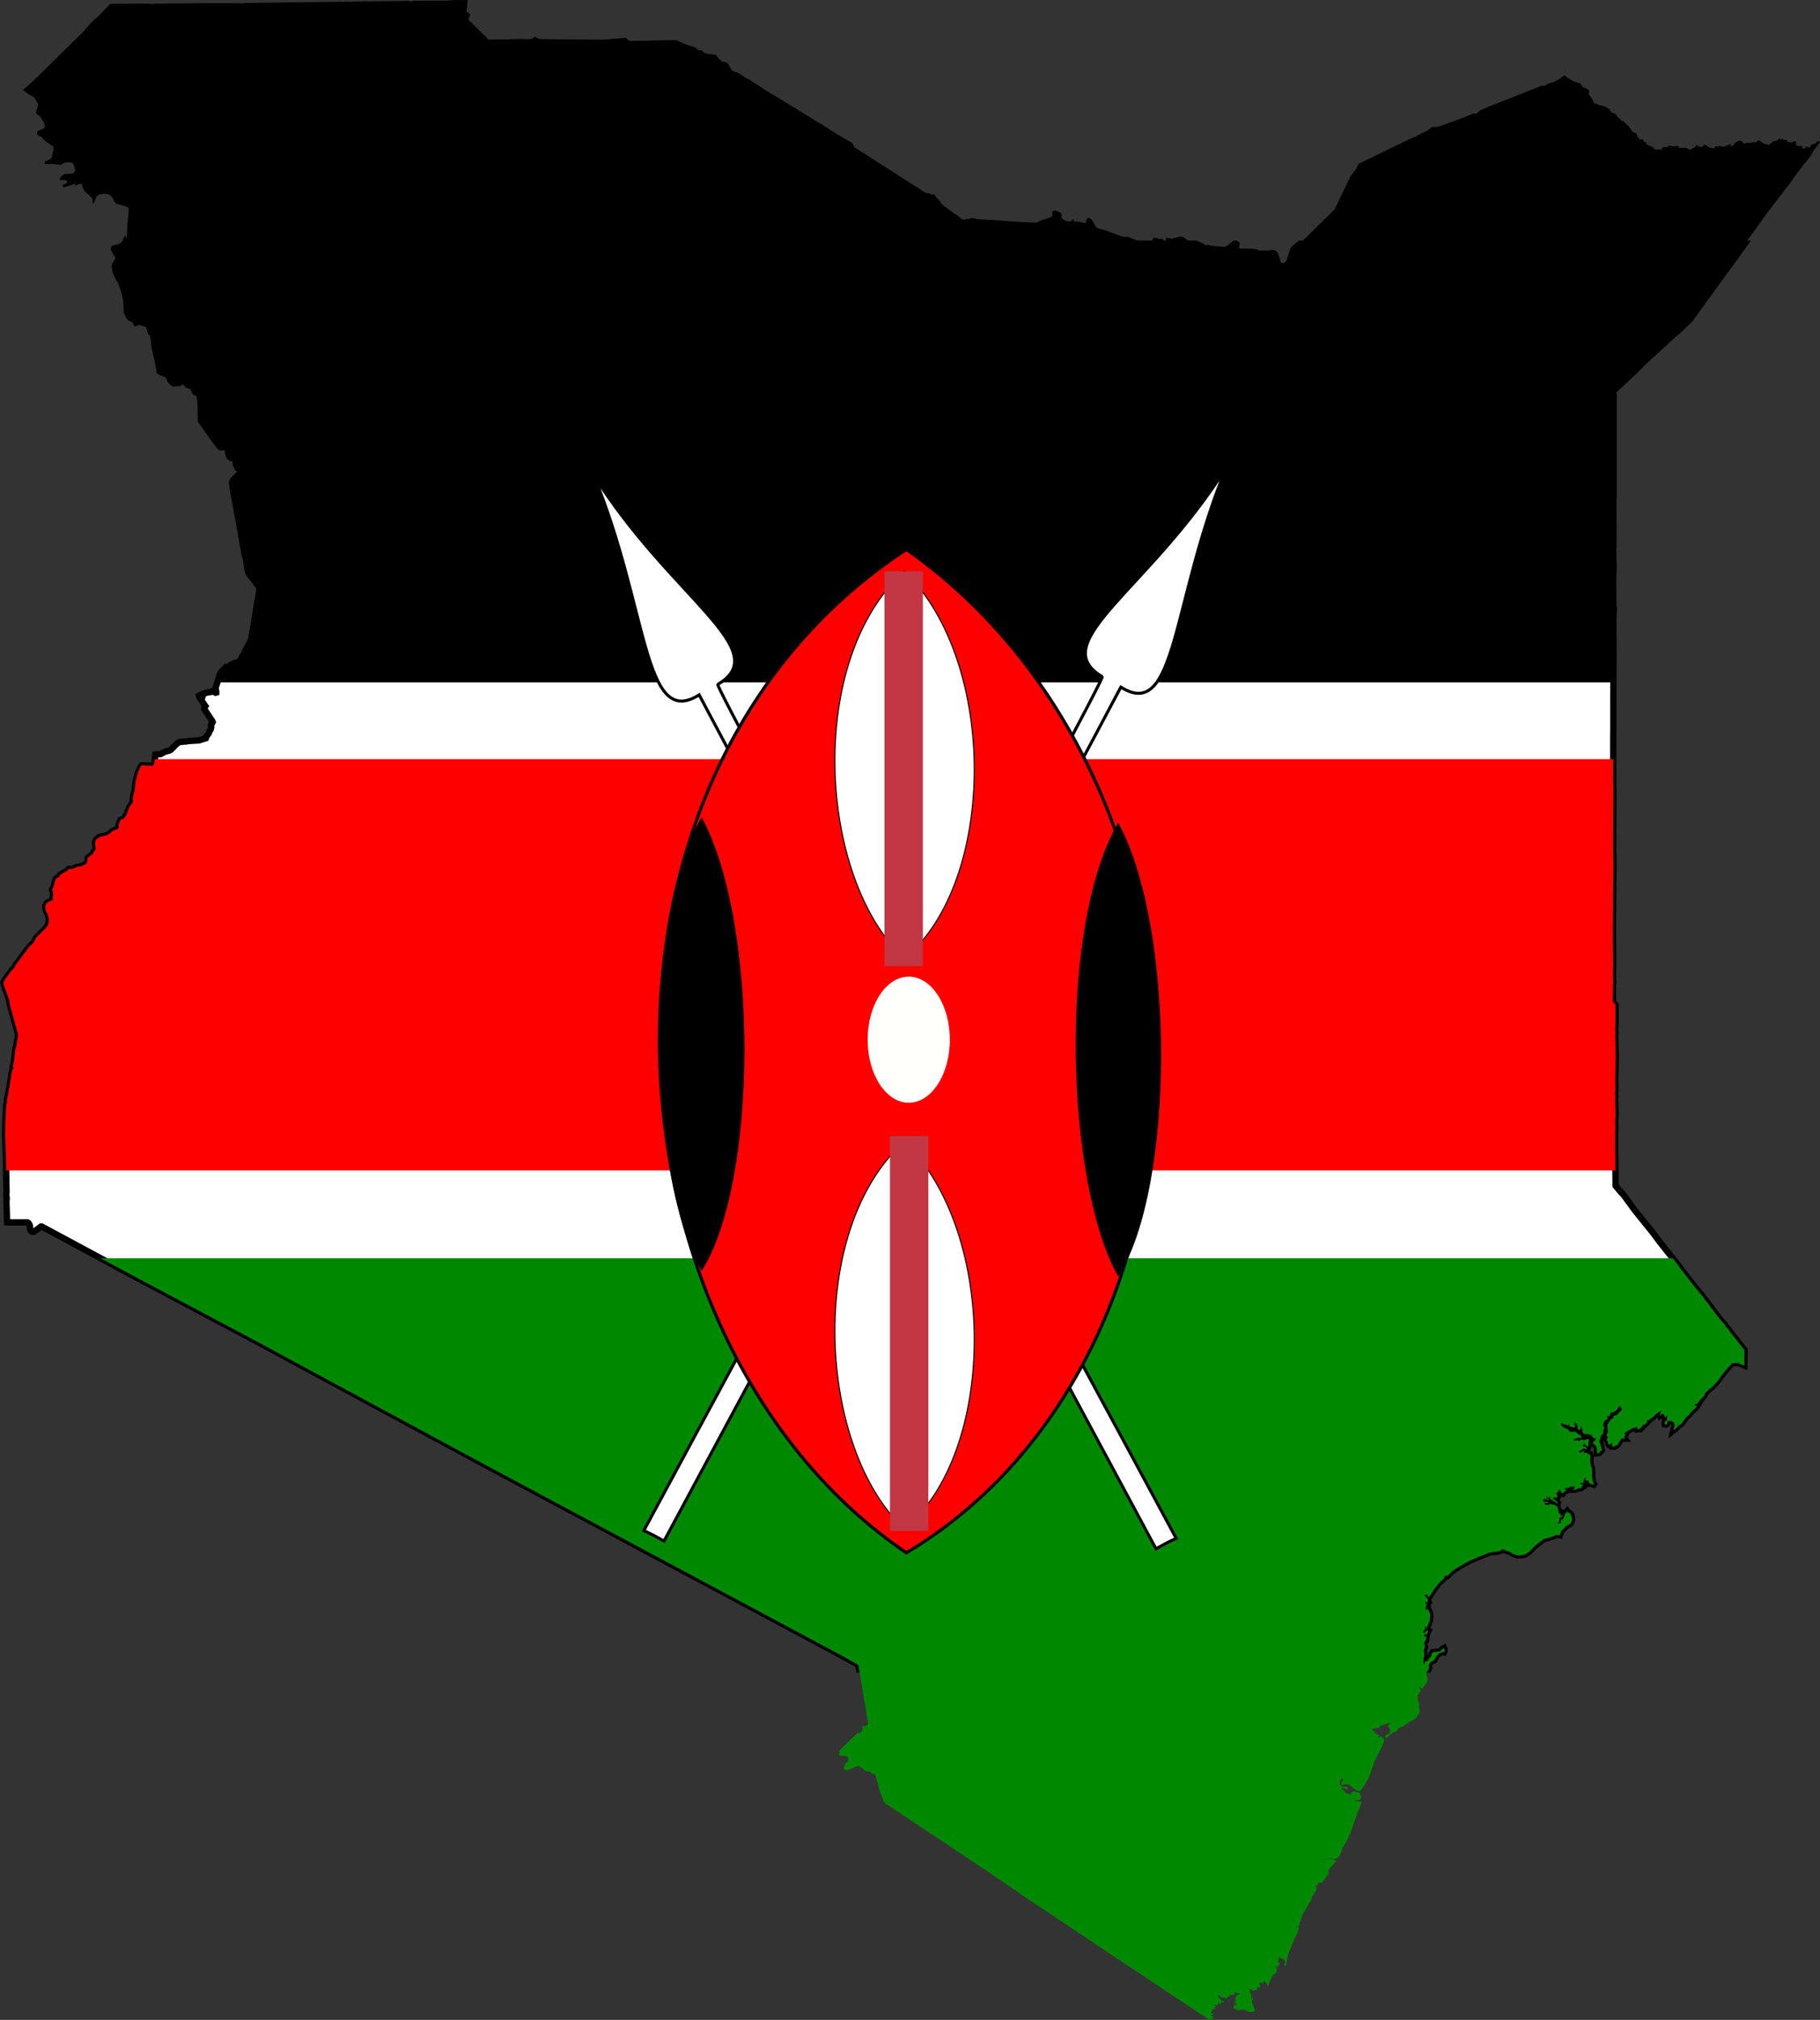
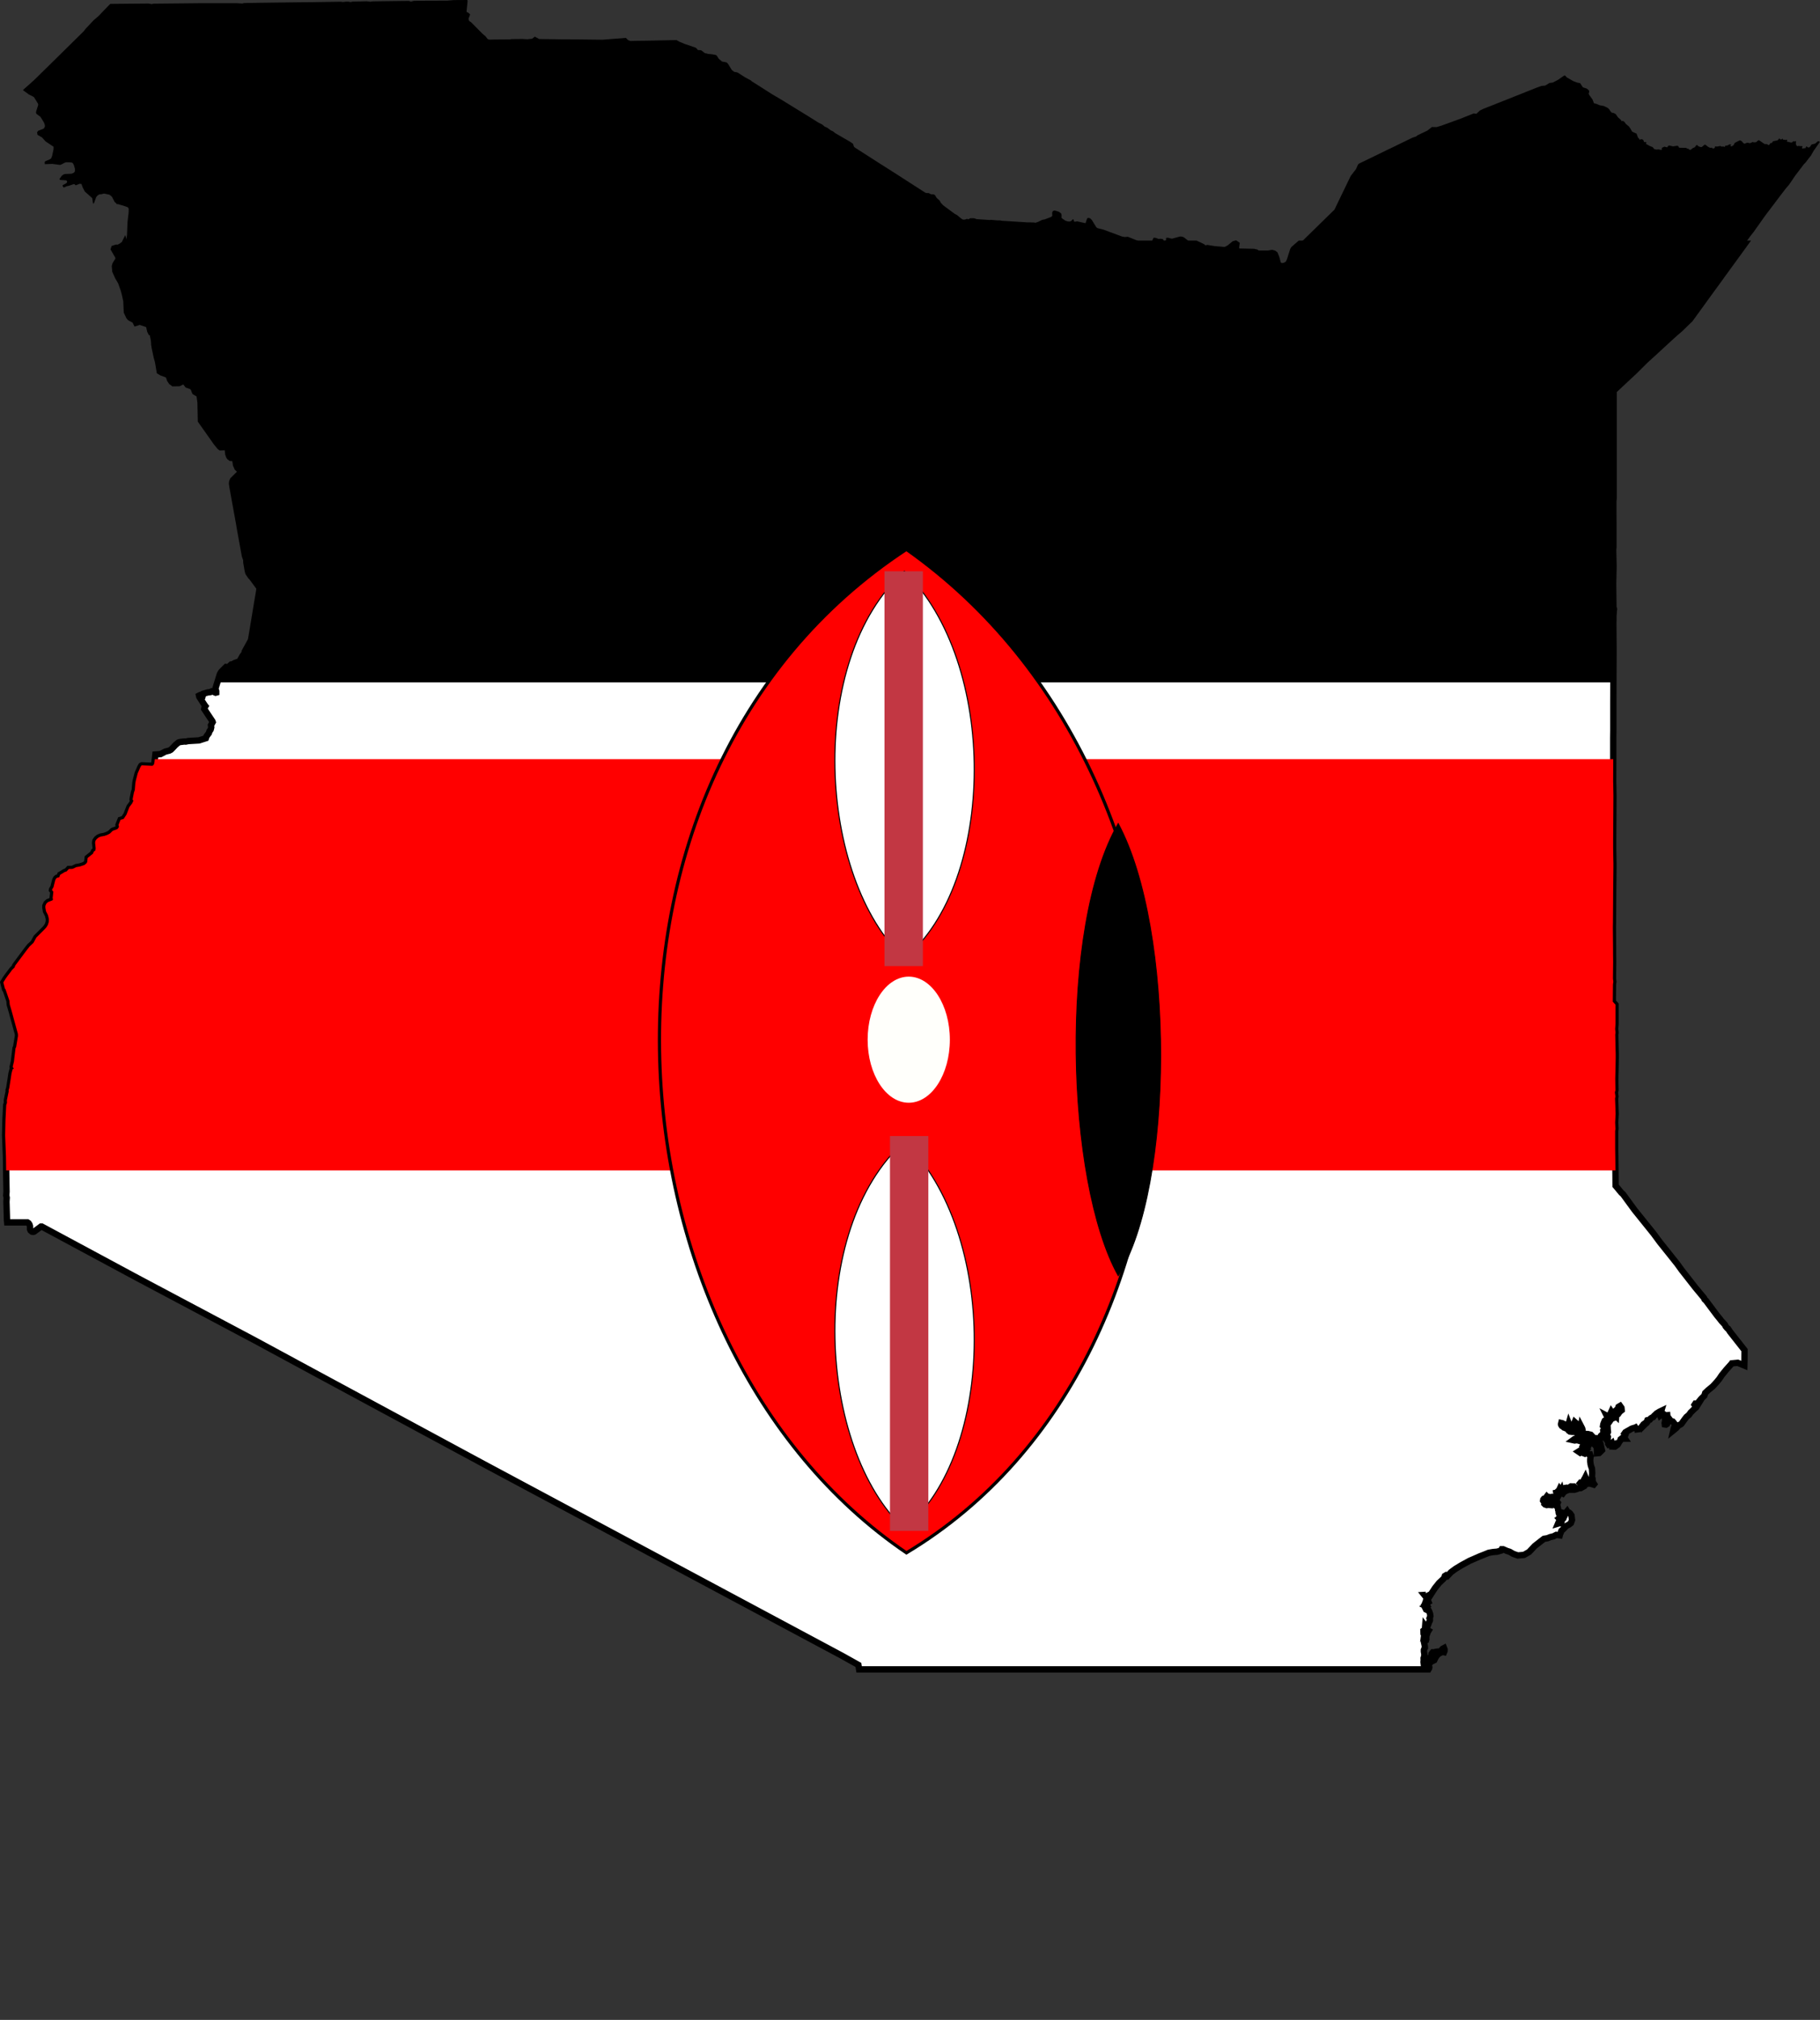
<svg xmlns="http://www.w3.org/2000/svg" version="1.0" viewBox="0 0 625.06 693.53">
  <rect x="0" y="0" width="625.06" height="693.53" fill="#333333" stroke="none" />
  <style type="text/css" />
  <g transform="translate(-.048 -2.5e-5)" fill-rule="evenodd">
    <path d="m42.812 83.688-0.062 0.125-0.969 0.719-1 0.531h-0.781l-0.75 0.25-0.062 0.188 1.469 2.531 0.125 0.625v0.438l-1.062 1.688-0.188 0.656 0.094 1.094 0.031 0.469 0.906 2.031 1.062 1.812 1 2.844 0.406 1.625 0.438 2 0.156 3.75 0.781 1.656 0.344 0.375 1.188 0.625 0.188 0.094 0.344 0.312 0.344 0.688 0.312-0.094 0.344-0.25 0.844 0.031 2.594 0.875 0.281 0.25 0.438 1.844 0.031 0.125 0.094 0.188 0.188-0.062 0.188 0.219 0.062 0.156 0.312 0.594 0.031 0.062 0.438 2.188 0.062 1.25 0.188 1.188 0.719 3.344v0.031l0.344 1.156 0.031 0.094 0.594 3.5 0.688 0.406 1.562 0.562 0.656 0.375 0.219 0.219 0.406 1.25 0.531 0.781 0.125 0.062 0.5 0.406 1.906-0.031 1.375-0.688 0.312-0.062 0.312 0.094 0.969 1.25 1.281 0.438 0.531 0.406 0.344 0.469 0.25 0.75 0.156 0.344 1.531 0.906 0.375 2.719 0.094 4.562 0.031 1.688 1.375 1.938 3.156 4.469 0.719 1.031 1.281 1.562 0.219 0.156 0.875-0.031 0.312-0.406 0.031-0.5 0.156-0.469 0.531-0.094 0.188 0.094 0.219 0.281 0.25 2.531 0.094 0.906 0.25 0.688 0.188 0.312 0.438 0.344 1.438 0.094 0.344 2.281 0.125 0.25 0.344 0.781 1.219 1.188-0.062 0.375-2.656 2.625-0.281 0.625-0.062 0.625 0.156 1.094 0.594 3.312 1.688 9.281 0.281 1.719 1.375 7.562 0.312 1.719 0.5 1.438v0.875l0.469 2.719 0.125 0.562 0.125 0.344 0.781 1.156 0.438 0.438 0.156 0.219 2.281 3.094 0.156 0.344-0.188 1.5-0.531 3.062-1.531 9.281-0.562 3.344-0.094 0.469-0.094 0.344-2.094 3.812-0.062 0.438-0.188 0.344-0.031 0.062-0.5 0.656-0.656 1.188-0.375 0.656-1.562 0.531-0.75 0.438-0.531 0.094-0.938 0.906-0.812-0.062-1.062 1.062-0.656 0.688-0.406 0.719-1.469 4.75-0.031 0.312 0.25 0.812v0.438l-0.219 0.062-0.25-0.094-0.594-0.312-0.125-0.062-0.281-0.031-0.5 0.281-0.969 0.125-1.5 0.438-0.188 0.656-0.906-0.188-0.375 0.188 0.094 0.438 0.969 1.5 0.094 0.156 0.906 1.375 0.125 0.156-0.312 0.5-0.094 0.469 2.812 4.219 0.094 0.281-0.594 1.062 0.094 0.719-0.188 0.75-0.094 0.156-0.312 0.406-0.219 0.688-0.781 1.031-0.25 0.719-2.375 0.75-3.656 0.219-0.906 0.188-0.312-0.031h-0.156l-1.531 0.188-0.469 0.156-0.969 0.781-1.062 1.125-0.562 0.562-0.562 0.312-1.375 0.344-1.656 0.875-1.75 0.125-0.062 0.594-0.25 2.031-0.125 0.625-0.25 0.406-0.344 0.219-3.594-0.156-0.125 0.062-0.094 0.062-0.344 0.594-0.281 0.656-0.438 1-0.156 0.344-0.625 2.406-0.188 1-0.188 2.312-0.188 0.594-0.094 0.219-0.469 2.375 0.031 0.219 0.25 0.281-0.438 0.938-0.938 1.25-0.875 2.25-0.125 0.344-0.969 1.469-1.094 0.344-0.469 1.156-0.219 0.594 0.156 0.625-0.281 0.5-0.125 0.156-0.188 0.156-1.531 0.562-0.969 0.938-1.031 0.531-0.219 0.062-0.625 0.219-1.344 0.25-0.688 0.312-0.188 0.156-0.438 0.344-0.469 0.656-0.094 0.656 0.188 1.906-0.094 0.719-0.5 0.344-0.156 0.344-0.188 0.438-0.125 0.094-1.688 1.344-0.156 1.406-0.188 0.375-0.719 0.625-1.562 0.531-1.281 0.219-0.875 0.438-0.062 0.031-0.094 0.031-0.375 0.125-1.156 0.031-0.75 0.812-0.719 0.25-0.688 0.438-0.812 0.469-0.344 0.875-0.781 0.188-0.281 0.25-0.281 0.531-0.438 1.688-0.156 0.688-0.5 0.844-0.031 0.188 0.469 0.594-0.25 2.125 0.125 0.531-0.188 0.281-1.5 0.594-0.562 0.5-0.375 0.812v0.625l0.219 1.219 0.688 1.344 0.312 1.344-0.031 0.938-0.312 1.031-0.219 0.375-0.344 0.531-0.562 0.625-2.844 2.844-1 1.844-0.219 0.188-1.062 1-1.031 1.312-0.844 1.125-2.906 3.906-0.25 0.375-0.125 0.469-0.906 0.906-0.562 0.781-0.312 0.406-0.594 0.781-0.719 1-0.812 1.312 0.562 2.188 0.125 0.062 0.188 0.438 0.031 0.125 1.188 3.469 0.125 1.375 0.594 2 2.188 8 0.031 0.75-0.625 3.75-0.219 0.469-0.406 3.344-0.125 1.156-0.438 1.844 0.375 0.656-0.406 0.219-0.375 1.406-0.281 1.875-0.5 3.156-0.219 0.75 0.031 0.406-0.25 1.219-0.375 1.812 0.031 0.906-0.25 0.719-0.25 4.875-0.031 1.031-0.094 4.531 0.188 4.875 0.094 2.438 0.094 6.969 0.094 5.031-0.094 1.281 0.156 0.812-0.094 1.406 0.031 0.875 0.156 5.531 0.062 0.656h6.969l0.375 0.25 0.312 0.469 0.188 0.594v1.031l0.219 0.469 0.469 0.375 0.375 0.062 0.375-0.094 2.312-1.719h0.312l32.938 17.719 40.375 21.438 22.125 11.969 56.406 30.438 105.19 56.281 17.812 9.531 5.594 3.125 0.25 1.531h195.53l0.219-0.375 0.062-0.344-0.125-0.531v-0.344l0.281-0.531 0.469-0.5 0.594-0.281 0.5-0.25 0.312-0.688 0.562-0.906 0.625-0.594 0.75-0.406 0.656-0.25 0.438 0.094 0.156-0.375 0.031-0.531-0.188-0.5-0.469 0.25-0.469 0.562-0.562 0.375-0.812 0.031-0.625 0.094-0.406 0.125h-0.5l-0.406 0.531-0.094 0.875-0.562 0.406-0.312 0.5-0.219 0.562-0.375 0.156h-0.375l-0.344 0.281-0.062 0.25 0.094 0.406-0.25 0.031-0.188 0.094-0.094-0.719 0.062-0.719-0.031-0.625 0.219-0.719 0.031-0.625-0.156-0.906v-0.562l0.156-0.406 0.188-0.344-0.031-0.531-0.094-0.562-0.156-0.688 0.25-0.469 0.312-0.219-0.031-0.438 0.219-0.156v-0.5l0.031-0.5-0.594 0.188-0.219 0.094 0.062-0.469 0.031-0.281 0.25-0.25 0.25 0.094 0.281 0.25 0.156-0.219 0.125-0.469 0.156-0.344 0.25-0.406-0.219-0.125-0.594 0.25-0.312 0.375-0.219 0.312-0.375-0.125-0.031-0.718 0.25-0.188 0.312-0.312v-0.719l0.031-0.375 0.25 0.344v0.344l0.188 0.219 0.25-0.5 0.281-0.719 0.344-0.906 0.312-0.719v-0.469l-0.125-0.25 0.281-0.719-0.094-0.719-0.281-0.844-0.406-0.75-0.312-0.219-0.094 0.375-0.281-0.125-0.281-0.562 0.219-0.188 0.25-0.219-0.156-0.125-0.25-0.125 0.281-0.188 0.281-0.156-0.094-0.281-0.406-0.188 0.125-0.156-0.188-0.25 0.156-0.406 0.188 0.344 0.281 0.094 0.25-0.125-0.156-0.281 0.219-0.062-0.125-0.312-0.094-0.438 0.094-0.562-0.281 0.219h-0.25l-0.156-0.562-0.25-0.156-0.25-0.312 0.531-0.031 0.188-0.188-0.094-0.25 0.969 1.281 2.062-3.188 0.5-0.625 0.938-1.156 1.375-1.281 0.344-0.406 0.219-0.656 0.406-0.25 0.469 0.25 1.25-1.312 1.562-1.156 2.062-1.25 2.75-1.5 1.656-0.719 1.844-0.812 1.531-0.594 1.531-0.625 1.219-0.219 0.469-0.062 1.156-0.094 0.594-0.156 0.75-0.219 0.281-0.469h0.5l0.5 0.219 0.781 0.344 0.969 0.312 1.25 0.719 1.531 0.531 2.125-0.188 1.75-1 1.906-2.031 2.312-1.812 0.906-0.688 1.156-0.188 1.031-0.406 1.062-0.25 0.969-0.5 1.188 0.156 0.094-0.375 0.281-0.625 0.188-0.562 0.812-0.719 0.781-0.875 1-0.531 0.688-0.531 0.375-1.062-0.125-1-0.062-0.531-0.438-0.656-0.344-0.312-0.469-0.094-0.25-0.406-0.156 0.188-0.094 0.469-0.219 0.156-0.375-0.094 0.031 0.438-0.062 0.438-0.219 0.344-0.188 0.531-0.375 0.375-0.281 0.125-0.312 0.406 0.219 0.406-0.219 0.344-0.25-0.062-0.625 0.188 0.25-0.594 0.25-0.375 0.062-0.625-0.188-0.188 0.344-0.25 0.25-0.188 0.594-0.188 0.031-0.469-0.469 0.156-0.312-0.031 0.188-0.312-0.281-0.375h-0.406l-0.094-0.25-0.031-0.25 0.062-0.281-0.219-0.5-0.031-0.438-0.156-0.688-0.344-0.156-0.5-0.406-0.562-0.125h-0.438l-0.625-0.281-0.281 0.062 0.031 0.344-0.656-0.062-0.312 0.094-0.594-0.188-0.188-0.188 0.094-0.281 0.344-0.125 0.438 0.094h0.406l0.156-0.281-0.375-0.094-0.531-0.094-0.5 0.062-0.312-0.094-0.219-0.312 0.062-0.375 0.219-0.281 0.312-0.094 0.312 0.156 0.406 0.156 0.312 0.125 0.562 0.062-0.219-0.375-0.281-0.125-0.312-0.094-0.281-0.344 0.188-0.25 0.344 0.344 0.281 0.125 0.25-0.281 0.375 0.031-0.156 0.438 0.281 0.375 0.375 0.125 0.344 0.406 0.625 0.188 0.469 0.375 0.406 0.406 0.156-0.375-0.5-0.594-0.281-0.219-0.281-0.312-0.406-0.031-0.062-0.375 0.125-0.406 0.25 0.031 0.375 0.125 0.531-0.031 0.156-0.281-0.156-0.594-0.188-0.406-0.062-0.344 0.312-0.062 0.344-0.219-0.062-0.281 0.375-0.344 0.188-0.406 0.188 0.25-0.062 0.469 0.094 0.375 0.281-0.531 0.094 0.438 0.219 0.469 0.25 0.125 0.312-0.406 0.5-0.406 0.531-0.219-0.281-0.281-0.406-0.219 0.062-0.375 0.562-0.094 0.375 0.188 0.281-0.125 0.469-0.25 0.438-0.281 0.469 0.031h0.531l0.312 0.25-0.281 0.562-0.375 0.312h0.469l0.594-0.156 0.469-0.156 0.438-0.219 0.719-0.031 0.438-0.25-0.281-0.281 0.219-0.156 0.531-0.219-0.188-0.282-0.625-0.188-0.312-0.312 0.156-0.188 0.375 0.031 0.438 0.062 0.406 0.062-0.188-0.625 0.062-0.375 0.188-0.375 0.188-0.281 0.188-0.375 0.156 0.375-0.188 0.594 0.562 0.219 0.406-0.094 0.188 0.25 0.125 0.562 0.406 0.344 0.594 0.125 0.594 0.188 0.156-0.188-0.406-0.625-0.094-0.562-0.062-0.719-0.188-0.562 0.094-1.281-0.094-1.594-0.281-0.75-0.188-0.719-0.125-1.031v-0.594l0.125-1.031-0.219-0.75h-0.375l-0.312-0.156-0.25-0.344-0.812-0.125-0.219 0.312-0.25-0.094 0.188-0.469 0.188-0.406-0.594 0.219-0.531 0.344-0.375 0.188-0.594-0.406 0.75-0.469 0.562-0.25 0.344-0.344 0.438-0.094 0.281 0.219 0.25 0.156 0.312-0.219-0.219-0.375-0.25-0.219-0.344-0.25-0.312 0.156-0.312-0.25 0.25-0.5 0.125-0.406 0.406 0.406 0.406 0.438 0.594 0.281 0.219-0.469-0.094-0.531 0.094-0.75 0.062-0.844-0.5-0.062-0.469 0.219-0.812 0.188-0.656-0.188-0.406 0.094-0.188 0.438-0.531-0.156-0.406-0.125-0.531 0.031-0.375 0.062-0.562-0.125 0.594-0.438 0.812-0.281 0.781-0.219 0.406 0.156 0.375-0.031-0.062-0.531-0.5-0.438-0.656-0.281-0.25-0.312-0.438-0.25-0.344-0.469-0.5 0.25h-0.531l-0.75-0.094-0.375-0.281-0.125-0.438-0.5-0.219-0.656-0.312-0.375-0.125-0.312-0.281-0.438-0.281-0.219-0.344-0.062-0.25 0.094-0.406 0.406 0.094 0.594 0.344 0.25 0.062 0.656 0.094 0.469 0.406 0.062-0.406 0.125-0.438 0.156 0.406 0.156 0.562 0.312 0.156 0.531 0.094 0.688 0.094 0.438-0.125-0.094-0.469-0.312-0.75 0.188-0.469 0.562 0.5 0.438 0.938 0.094 1 0.312 0.344 0.562-0.281 0.062-0.594 0.094-0.5 0.406 0.781 0.156 0.594 0.031 0.812 0.531 0.5 0.375 0.031h0.875l1 0.25 0.656 0.688 0.438 0.5h0.75l-0.219 0.562-0.875 0.844-0.062 0.281 0.562 0.469 0.531 0.469 0.25 0.625 0.094 0.844v1.062l0.688-0.062 0.281-0.344 0.094-0.562 0.312 0.281 0.344-0.344-0.188-0.75-0.188-0.906-0.156-0.688-0.344-0.406-0.031-0.438 0.188-0.406 0.156-0.469 0.219-0.906 0.219-0.188 0.469-0.5 0.219-0.469-0.125-0.688 0.219-0.375 0.281-0.438-0.219-0.469-0.344-0.281 0.094-0.562 0.219-0.594 0.281-0.625 0.5-0.312 0.406-0.312 0.156-0.281-0.406-0.812 0.531 0.281 0.531-0.25 0.25-0.781 0.281-0.625 0.281 0.406 0.281-0.188 0.562-0.219 0.656-0.562 0.469-0.469 0.219-0.625 0.531-0.312 0.469 0.656 0.094 0.812-0.688 0.531-0.562 0.812-0.625 0.312-0.031 0.375-0.344-0.344-0.438 0.188-0.188 0.406 0.062 0.406-0.375 0.125-0.5 0.344-0.375 0.594-0.531 0.719-0.344 0.625 0.094 0.688 0.031 0.844 0.094 0.844-0.375 0.906-0.188 0.406 0.344 0.156 0.188 0.25-0.062 0.562-0.438 0.344 0.312 0.406 0.281 0.5v0.531l0.188 0.281 0.469-0.188 0.375-0.156 0.281-0.219 0.125 0.375v0.844l0.719 0.031 0.312-0.344 0.156-0.219 0.188 0.219 0.438-0.312 0.312-0.469 0.188-0.406 0.438-0.562 0.094-0.406 0.469-0.375 0.344 0.094 0.406 0.062h0.281l-0.312-0.469 0.312-0.469 0.156-0.406-0.344-0.406 0.312-0.438 0.719-0.438 0.812-0.438 0.562-0.344 0.438-0.156 0.875-0.25 0.938-0.469-0.375 0.281 0.219 0.344 0.031 0.438 0.469-0.062 0.406-0.281 0.375-0.312 0.25-0.375 0.281-0.344 0.219-0.312 0.219-0.156v0.438l0.406-0.406 0.438-0.344 0.219-0.312-0.062-0.344 0.125-0.312 0.469-0.125 0.406-0.094 0.312-0.438 0.344-0.219 0.469-0.188 0.281-0.406 0.344-0.312 0.25-0.25 0.375-0.344 0.344-0.188 0.469-0.312 0.719-0.344-0.094 0.312-0.188 0.406-0.031 0.406-0.156 0.25 0.094 0.25 0.375-0.281 0.375-0.312h0.312l0.25 0.188 0.031 0.25 0.062 0.25 0.188 0.188 0.031 0.406 0.25-0.062 0.156-0.281 0.094-0.438 0.312-0.031 0.031 0.375-0.062 0.375 0.031 0.438-0.062 0.406-0.219 0.219-0.531 0.469-0.094 0.406 0.062 0.469 0.406 0.062 0.344-0.219 0.094-0.25 0.062-0.25-0.031-0.375 0.312-0.125 0.375 0.031 0.281-0.344 0.188 0.25 0.344 0.125 0.344 0.094 0.406 0.469 0.312 0.469-0.125 0.812-0.25 0.656-0.156 0.688 0.5-0.406 0.531-0.438 0.375-0.438 0.406-0.469 0.25-0.156 0.375-0.125 0.344-0.25 1.125-1.562 0.625-0.812 0.844-0.688 0.625-0.875 0.469-0.438 0.688-0.688 0.719-0.625 0.406-0.656-0.375 0.094h-0.375l-0.219-0.312 0.25-0.375 0.625 0.031 0.531-0.656 0.844-1.031 1.094-1.062 0.312-0.969 1.031-0.969 1.562-1.281 1.375-1.5 0.844-1.031 0.906-1.344 1.5-1.844 1.875-2.094 0.062-0.094 2.031-0.188 2.25 0.938 0.031-1.156 0.031-4.125-2.531-3.219-2.438-3.094-0.688-1.062-0.281-0.156-0.531-0.625-0.281-0.594-1.156-1.25-0.531-0.688-1.094-1.344-3.688-4.938-0.5-0.469-0.188-0.469-0.312-0.375-2.656-3.188-3.344-4.281-1.375-1.75-1.531-2.125-2.938-3.688-3-3.75-2.125-2.875-0.719-0.906-5.688-7.062-0.312-0.406-3.812-5.219-0.594-0.531-1.469-1.781-0.5-0.594-0.031-3.719-0.062-4.938-0.062-4.188v-5.906l0.094-0.781-0.094-2.219 0.156-2.906-0.094-2.812-0.094-2.469 0.125-0.75-0.188-1.375 0.188-0.719-0.062-4.031 0.094-3.688 0.062-3.5v-1.312l-0.031-0.938-0.125-5.625 0.094-0.719-0.125-1.219 0.125-1.812v-6.531l-0.938-1.031 0.062-5.906 0.125-1-0.125-0.938v-0.719l0.062-5.094-0.031-2.781v-1.531l-0.062-7.688 0.031-1.719 0.062-9.406v-0.562l0.094-8.844v-1.281l-0.031-1.562-0.062-3.75v-2.812l0.062-9.438 0.031-5.688-0.062-3.719-0.031-1.062 0.031-8.344v-6.812l0.031-2.594v-9.438l0.031-9.406 0.031-7.531v-1.875l-0.062-8.438 0.031-1v-1.625l0.188-2.312-0.188-0.562-0.062-4.875v-0.25l-0.031-3.125 0.125-5.625v-0.406l-0.125-5.375 0.094-1.062v-7.031l-0.031-5.375v-3.25l0.094-1.031v-36.968l4.375-4.094 2.594-2.406 4.062-4.031 0.281-0.25 2.375-2.156 4.719-4.344 2.531-2.312 1.969-1.688 1.125-1.094 1.469-1.438 0.75-0.719 4.219-5.812 0.781-1.094 5.625-7.719 0.438-0.625 5.188-7.125 2.562-3.531h-152.78l-2.094 1.812-0.25 0.406-1.094 3.469-0.469 1.031-0.344 0.312-0.031 0.031-0.781 0.469-1.125 0.219-0.344-0.062-0.719-0.375-0.344-0.438-0.531-2-0.5-1.25-0.375-0.281-0.594-0.156-1.406 0.219h-3.344l-0.219-0.031-0.531-0.375-0.781-0.188-4.531-0.094h-0.25l-0.906-0.031-0.281-0.438-0.062-0.438-0.062-0.656 0.125-0.969-0.281-0.188-0.469 0.125-1.625 1.344-1.438 0.75-1.625-0.156-1.969-0.156-2.562-0.406-0.938 0.25-0.719-0.656-0.406-0.219-1.875-0.875h-367.94z" fill="#fff" stroke="#000" stroke-width="2.181" />
-     <path d="m34.562 432 12.781 6.875 40.375 21.438 22.125 11.969 56.41 30.43 105.19 56.28 17.812 9.531 5.594 3.125 3.344 20.094-0.156 0.406-0.844 0.531-0.438-0.031-0.312-0.219h-0.156l-0.062 0.188-0.062 1.406-0.156 0.531-0.219 0.281-1.406 0.312-3.312 3.219-2.281 2.25-0.344 0.438-0.062 0.188-0.156 1.219 0.094 0.469 0.531-0.031 0.375-0.062 0.656 0.125h0.75l0.562 0.25 0.156 0.281-0.062 0.344 0.156 0.562-0.031 0.219-0.25 0.312-0.469 0.281-0.438 0.656-0.469 1.219v0.281l0.25 0.25 0.625 0.156 0.594-0.062 1-0.375 0.562-0.125 1.406-0.75 0.875-0.125 0.219 0.094 0.281 0.344 0.562 0.25 0.75 0.906 0.594 0.156 1.281 0.188 0.594 0.594 0.969 0.281 0.281 0.281 0.188 0.406 0.375 1.469 0.281 0.719 0.219 1.25 0.406 1.562 1.688 4.156 12.688 8.438 23.469 15.625 12.781 8.719 29.125 19.469 33.562 22.281 0.875-0.5 0.281 0.25 0.188-0.469 0.219-0.375h-0.188l-0.344 0.219-0.156-0.188-0.188-0.219-0.156-0.312 0.25-0.156 0.125 0.281 0.281-0.219 0.062-0.469-0.312-0.094-0.125 0.156-0.125-0.062-0.125-0.156 0.094-0.406 0.188-0.375 0.281-0.469 0.562-0.062 0.344-0.062 0.156-0.156-0.25-0.094-0.281 0.094-0.156 0.031 0.156-0.344 0.219-0.25 0.219-0.094 0.094-0.125-0.187-0.156-0.188-0.188 0.125-0.219 0.312-0.031 0.219 0.188 0.094 0.125 0.156-0.219v-0.156h0.125l0.094-0.094v-0.25l0.219-0.031 0.062-0.156v-0.219l0.188-0.031 0.062 0.312 0.031 0.375 0.125 0.125 0.281-0.25 0.031-0.406 0.219-0.156 0.094-0.219 0.375 0.219 0.438-0.031-0.062-0.344-0.531-0.062-0.5-0.156-0.156-0.312-0.188-0.406-0.406-0.188-0.156-0.344-0.094-0.406 0.125-0.312 0.125-0.031 0.312 0.469 0.438 0.219 0.5 0.375 0.375 0.031 0.469-0.219v0.25l0.062 0.219 0.219-0.094 0.25 0.031 0.219-0.125 0.406-0.406 0.469-0.438 0.344-0.312 0.25 0.031 0.188 0.094 0.438-0.125 0.5-0.125 0.281-0.125-0.125-0.312-0.25-0.344 0.094-0.188 0.156 0.094 0.125 0.188 0.219 0.219 0.375 0.062 0.344-0.031 0.438 0.156v0.281l-0.281 0.125-0.188-0.125-0.125 0.094-0.281 0.25-0.312 0.25-0.062 0.375-0.156 0.312-0.031 0.469 0.188 0.438-0.125 0.281-0.25 0.156-0.344 0.25-0.031 0.188 0.406-0.125 0.25-0.062 0.156 0.25 0.25 0.062 0.062 0.156-0.062 0.156-0.125 0.031-0.156-0.125 0.031 0.125-0.062 0.25-0.094 0.125-0.094-0.25h-0.188l-0.219 0.094-0.156 0.5-0.031 0.562 0.281 0.219 0.281-0.156 0.062 0.25 0.094 0.094 0.062-0.281 0.125-0.062 0.125 0.281 0.156 0.281 0.406 0.062h0.531l0.5-0.219h0.312l0.531-0.094 0.281 0.156 0.344 0.156 0.375 0.219 0.469 0.188 0.438 0.062 0.531 0.094h0.5l0.531-0.188 0.406-0.25-0.125-0.656-0.25-0.594-0.406-1.219-0.156-0.406v-0.219l-0.062-0.375 0.281-0.375 0.062-0.25-0.062-0.344-0.156-0.094-0.094 0.156-0.125 0.375h-0.125l-0.094-0.375 0.125-0.594v-0.406l-0.156-0.406-0.156-0.094-0.031-0.25-0.188-0.125-0.156-0.25 0.125-0.125 0.125-0.188-0.094-0.219-0.188-0.031-0.062-0.219 0.062-0.062 0.281-0.031 0.219 0.062 0.219 0.094 0.312-0.125-0.062 0.375 0.062 0.281 0.406-0.156 0.219-0.094 0.375-0.188 0.438 0.062 0.156-0.562 0.125-0.375 0.25-0.25 0.156 0.25h0.375l0.219-0.031-0.062-0.406-0.031-0.344v-0.406l-0.25-0.062-0.031-0.188 0.406-0.156h0.469l0.281 0.25 0.188-0.094 0.188-0.406 0.156-0.312 0.219 0.156 0.312 0.281 0.25 0.375 0.375 0.375v0.375l0.125 0.25 0.188-0.188 0.25-0.719 0.188-0.625 0.125-0.562 0.219-0.188 0.062-0.25 0.219-0.5 0.375-0.562 0.25-0.406 0.5-0.375 0.5-0.344 0.156-0.406-0.031-0.562-0.031-0.406 0.125-0.469-0.25-0.188-0.25 0.031-0.25-0.094 0.031-0.125 0.281-0.094 0.406 0.219 0.281 0.031 0.281-0.188 0.281-0.469 0.031-0.469v-0.281l0.031-0.406-0.188 0.156-0.156 0.281-0.125-0.125 0.031-0.344 0.062-0.281 0.156-0.188v-0.219l-0.156 0.188-0.062-0.031v-0.125l0.062-0.281 0.031-0.188 0.094-0.094 0.344 0.062 0.375 0.062 0.156-0.156 0.188 0.281 0.156 0.188 0.156-0.156 0.25 0.125 0.281 0.188 0.188 0.531 0.156 0.594-0.25 0.5-0.188 0.406 0.344 0.125 0.344-0.188 0.188-0.656 0.156-0.969 0.125-1.062 0.312-1.188 0.438-1.031 0.531-1.25 0.281-0.719 0.219-0.438 0.375-0.938 0.125-0.469 0.5-0.875 0.406-0.812 0.312-0.781 0.25-0.688 0.188-0.844-0.156-0.375-0.25-0.031-0.281 0.062h-0.219l-0.156-0.031 0.156-0.156 0.281-0.094 0.281 0.031h0.25l0.156-0.031v-0.312l0.188-0.531 0.094-0.344 0.062-0.281 0.188-0.469 0.156-0.469 0.156-0.375 0.188-0.5 0.125-0.469 0.125-0.344 0.219-0.469 0.281-0.469 0.375-0.375 0.219-0.5 0.344-0.594 0.344-0.562 0.375-0.875 0.625-0.906 0.281-0.562-0.031-0.031v-0.094l0.125-0.406 0.156-0.281 0.219-0.375 0.156-0.219 0.156-0.188 0.031-0.156 0.031-0.188 0.188-0.25 0.344-0.5 0.125-0.25 0.156-0.375 0.031-0.312-0.031-0.25-0.094-0.156-0.156-0.094-0.094-0.062v-0.094l0.25-0.156 0.188-0.156 0.312-0.188 0.188-0.219 0.094-0.281 0.094-0.188 0.031-0.125 0.125-0.031h0.188l0.312 0.094 0.406-0.094 0.344-0.25 0.281-0.406 0.25-0.406 0.312-0.438 0.281-0.312 0.219-0.344 0.219-0.312 0.219-0.281 0.281-0.156 0.125-0.125 0.062-0.188-0.031-0.062-0.156 0.031-0.156-0.188-0.031-0.312 0.062-0.25 0.031-0.094 0.062-0.188 0.125-0.281 0.156-0.156 0.375-0.5 0.469-0.469 0.406-0.438 0.406-0.5 0.312-0.406 0.344-0.344 0.062-0.125-0.188-0.062-0.281-0.094-0.531-0.188-0.406-0.125-0.438-0.094-0.5-0.156-0.406-0.062-0.406-0.031h-0.406l-0.344 0.031-0.25-0.062-0.062-0.031 0.531 0.031h1.438l0.562 0.125 0.719 0.219 0.656-0.188 0.781-0.312 0.406-0.531 0.531-0.844 0.25-0.594 0.25-0.781 0.281-1.125 0.219 0.094 0.406-0.812 0.562-0.844 0.594-1.312 0.469-1 0.25-0.344 0.344-0.781 0.219-1 0.375-1.031 0.469-1.312 0.344-1.125 0.5-1.156 0.25-1.094 0.531-1.156 0.219-0.312 0.094-0.406 0.344-0.781 0.219-0.781 0.062-0.312-0.469 0.031-0.625-0.031-0.594-0.031-0.5-0.094-0.062-0.312 0.719 0.031 0.5-0.031 0.594-0.344 0.312-0.594-0.094-0.531-0.219-0.625-0.344-0.438-0.531-0.219-0.594-0.062-0.281-0.281-0.375 0.031-0.281 0.188h-0.312l-0.219 0.125-0.188 0.25-0.156 0.438-0.344 0.031-0.375-0.125-0.312-0.031-0.25-0.031-0.156-0.281-0.469 0.031-0.094-0.219-0.031-0.406-0.438-0.344-0.406-0.062-0.344-0.344 0.438-0.344 0.688 0.156 0.625 0.281 0.438-0.031-0.062-0.469-0.125-0.344-0.438-0.031-0.594 0.062-0.656-0.062-0.344-0.188-0.375-0.469-0.25-0.594 0.188-0.688 0.406-0.594 0.656-0.219 0.156 0.312-0.5 0.438-0.125 0.406-0.188 0.219 0.094 0.5 0.094 0.406 0.281 0.094 0.5-0.469 0.531-0.062 0.812 0.094 0.781 0.219 0.531 0.594 0.531 0.531 1.031 0.688 0.281 0.062 0.75 0.219 0.312-0.094 0.406-0.375 0.375-0.562 0.344-0.438 0.438-0.719 0.25-0.531 0.375-0.625 0.469-0.688 0.469-0.906 0.25-0.75 0.219-0.844 0.281-0.781 0.219-0.719 0.406-0.844 0.156-0.688 0.625-1.469 0.844-1.688 0.75-1.406 0.719-1.438 0.156-0.531 0.375-0.812 0.062-0.594-0.156-0.562-0.438-0.25-0.406-0.406h-0.438l-0.344 0.312-0.375 0.031 0.156-0.344 0.312-0.25v-0.312l-0.375 0.031-0.156-0.25-0.594-0.344-0.625-0.594-0.75-0.781 0.281-0.219 0.844-0.156 0.719-0.094 0.562-0.062 0.375-0.375 0.25-0.375 0.875-0.25 1.062-0.375 0.812-0.188 0.719-0.281-0.25 0.438-0.438 0.375-0.219 0.219-0.125 0.5 0.406 0.25 0.219 0.5 0.156 0.562-0.094 0.5-0.188 0.312 0.438 0.094-0.375 0.156-0.25 0.156-0.25-0.219-0.375 0.281-0.5 0.406-0.125 0.375 0.062 0.375 0.5-0.062 0.656-0.469 0.438-0.406 0.375-0.344 0.438-0.25 0.406-0.406 0.375 0.094v-0.219l0.312-0.188 0.219 0.156 0.312-0.281 0.219-0.312 0.188-0.5 1-0.469 1.25-0.625 0.781-0.625 0.781-0.562 1.125-0.469 0.625-0.344 0.5-0.406 0.406-0.406 0.188-0.719 0.531-0.312-0.062-0.5 0.219-0.312 0.094-0.438-0.094-0.469-0.188-0.688-0.031-0.531v-0.688l-0.094-0.406-0.156-0.469-0.125-0.344-0.094-0.437 0.031-0.312-0.031-0.469 0.094-0.594 0.469-0.562 0.531-0.781-0.094-0.375-0.281-0.531-0.219-0.5 0.438 0.188 0.406 0.406 0.438-0.125 0.5-0.812 0.75-1 0.406-0.594-0.031-0.969-0.312-1.156-0.031-0.906 0.625-0.906 0.25-0.438 0.062-0.344-0.125-0.531v-0.344l0.281-0.531 0.469-0.5 0.594-0.281 0.5-0.25 0.312-0.688 0.562-0.906 0.625-0.594 0.75-0.406 0.656-0.25 0.438 0.094 0.156-0.375 0.031-0.531-0.188-0.5-0.469 0.25-0.469 0.562-0.562 0.375-0.812 0.031-0.625 0.094-0.406 0.125h-0.5l-0.406 0.531-0.094 0.875-0.562 0.406-0.312 0.5-0.219 0.562-0.375 0.156h-0.375l-0.344 0.281-0.062 0.25 0.094 0.406-0.25 0.031-0.188 0.094-0.094-0.719 0.062-0.719-0.031-0.625 0.219-0.719 0.031-0.625-0.156-0.906v-0.562l0.156-0.406 0.188-0.344-0.031-0.531-0.094-0.562-0.156-0.688 0.25-0.469 0.312-0.219-0.031-0.438 0.219-0.156v-0.5l0.031-0.5-0.594 0.188-0.219 0.094 0.062-0.469 0.031-0.281 0.25-0.25 0.25 0.094 0.281 0.25 0.156-0.219 0.125-0.469 0.156-0.344 0.25-0.406-0.219-0.125-0.594 0.25-0.312 0.375-0.219 0.312-0.375-0.125-0.031-0.718 0.25-0.188 0.312-0.312v-0.719l0.031-0.375 0.25 0.344v0.344l0.188 0.219 0.25-0.5 0.281-0.719 0.344-0.906 0.312-0.719v-0.469l-0.125-0.25 0.281-0.719-0.094-0.719-0.281-0.844-0.406-0.75-0.312-0.219-0.094 0.375-0.281-0.125-0.281-0.562 0.219-0.188 0.25-0.219-0.156-0.125-0.25-0.125 0.281-0.188 0.281-0.156-0.094-0.281-0.406-0.188 0.125-0.156-0.188-0.25 0.156-0.406 0.188 0.344 0.281 0.094 0.25-0.125-0.156-0.281 0.219-0.062-0.125-0.312-0.094-0.438 0.094-0.562-0.281 0.219h-0.25l-0.156-0.562-0.25-0.156-0.25-0.312 0.531-0.031 0.188-0.188-0.094-0.25 0.969 1.281 2.062-3.188 0.5-0.625 0.938-1.156 1.375-1.281 0.344-0.406 0.219-0.656 0.406-0.25 0.469 0.25 1.25-1.312 1.562-1.156 2.062-1.25 2.75-1.5 1.656-0.719 1.844-0.812 1.531-0.594 1.531-0.625 1.219-0.219 0.469-0.062 1.156-0.094 0.594-0.156 0.75-0.219 0.281-0.469h0.5l0.5 0.219 0.781 0.344 0.969 0.312 1.25 0.719 1.531 0.531 2.125-0.188 1.75-1 1.906-2.031 2.312-1.812 0.906-0.688 1.156-0.188 1.031-0.406 1.062-0.25 0.969-0.5 1.188 0.156 0.094-0.375 0.281-0.625 0.188-0.562 0.812-0.719 0.781-0.875 1-0.531 0.688-0.531 0.375-1.062-0.125-1-0.062-0.531-0.438-0.656-0.344-0.312-0.469-0.094-0.25-0.406-0.156 0.188-0.094 0.469-0.219 0.156-0.375-0.094 0.031 0.438-0.062 0.438-0.219 0.344-0.188 0.531-0.375 0.375-0.281 0.125-0.312 0.406 0.219 0.406-0.219 0.344-0.25-0.062-0.625 0.188 0.25-0.594 0.25-0.375 0.062-0.625-0.188-0.188 0.344-0.25 0.25-0.188 0.594-0.188 0.031-0.469-0.469 0.156-0.312-0.031 0.188-0.312-0.281-0.375h-0.406l-0.094-0.25-0.031-0.25 0.062-0.281-0.219-0.5-0.031-0.438-0.156-0.688-0.344-0.156-0.5-0.406-0.562-0.125h-0.438l-0.625-0.281-0.281 0.062 0.031 0.344-0.656-0.062-0.312 0.094-0.594-0.188-0.188-0.188 0.094-0.281 0.344-0.125 0.438 0.094h0.406l0.156-0.281-0.375-0.094-0.531-0.094-0.5 0.062-0.312-0.094-0.219-0.312 0.062-0.375 0.219-0.281 0.312-0.094 0.312 0.156 0.406 0.156 0.312 0.125 0.562 0.062-0.219-0.375-0.281-0.125-0.312-0.094-0.281-0.344 0.188-0.25 0.344 0.344 0.281 0.125 0.25-0.281 0.375 0.031-0.156 0.438 0.281 0.375 0.375 0.125 0.344 0.406 0.625 0.188 0.469 0.375 0.406 0.406 0.156-0.375-0.5-0.594-0.281-0.219-0.281-0.312-0.406-0.031-0.062-0.375 0.125-0.406 0.25 0.031 0.375 0.125 0.531-0.031 0.156-0.281-0.156-0.594-0.188-0.406-0.062-0.344 0.312-0.062 0.344-0.219-0.062-0.281 0.375-0.344 0.188-0.406 0.188 0.25-0.062 0.469 0.094 0.375 0.281-0.531 0.094 0.438 0.219 0.469 0.25 0.125 0.312-0.406 0.5-0.406 0.531-0.219-0.281-0.281-0.406-0.219 0.062-0.375 0.562-0.094 0.375 0.188 0.281-0.125 0.469-0.25 0.438-0.281 0.469 0.031h0.531l0.312 0.25-0.281 0.562-0.375 0.312h0.469l0.594-0.156 0.469-0.156 0.438-0.219 0.719-0.031 0.438-0.25-0.281-0.281 0.219-0.156 0.531-0.219-0.188-0.282-0.625-0.188-0.312-0.312 0.156-0.188 0.375 0.031 0.438 0.062 0.406 0.062-0.188-0.625 0.062-0.375 0.188-0.375 0.188-0.281 0.188-0.375 0.156 0.375-0.188 0.594 0.562 0.219 0.406-0.094 0.188 0.25 0.125 0.562 0.406 0.344 0.594 0.125 0.594 0.188 0.156-0.188-0.406-0.625-0.094-0.562-0.062-0.719-0.188-0.562 0.094-1.281-0.094-1.594-0.281-0.75-0.188-0.719-0.125-1.031v-0.594l0.125-1.031-0.219-0.75h-0.375l-0.312-0.156-0.25-0.344-0.812-0.125-0.219 0.312-0.25-0.094 0.188-0.469 0.188-0.406-0.594 0.219-0.531 0.344-0.375 0.188-0.594-0.406 0.75-0.469 0.562-0.25 0.344-0.344 0.438-0.094 0.281 0.219 0.25 0.156 0.312-0.219-0.219-0.375-0.25-0.219-0.344-0.25-0.312 0.156-0.312-0.25 0.25-0.5 0.125-0.406 0.406 0.406 0.406 0.438 0.594 0.281 0.219-0.469-0.094-0.531 0.094-0.75 0.062-0.844-0.5-0.062-0.469 0.219-0.812 0.188-0.656-0.188-0.406 0.094-0.188 0.438-0.531-0.156-0.406-0.125-0.531 0.031-0.375 0.062-0.562-0.125 0.594-0.438 0.812-0.281 0.781-0.219 0.406 0.156 0.375-0.031-0.062-0.531-0.5-0.438-0.656-0.281-0.25-0.312-0.438-0.25-0.344-0.469-0.5 0.25h-0.531l-0.75-0.094-0.375-0.281-0.125-0.438-0.5-0.219-0.656-0.312-0.375-0.125-0.312-0.281-0.438-0.281-0.219-0.344-0.062-0.25 0.094-0.406 0.406 0.094 0.594 0.344 0.25 0.062 0.656 0.094 0.469 0.406 0.062-0.406 0.125-0.438 0.156 0.406 0.156 0.562 0.312 0.156 0.531 0.094 0.688 0.094 0.438-0.125-0.094-0.469-0.312-0.75 0.188-0.469 0.562 0.5 0.438 0.938 0.094 1 0.312 0.344 0.562-0.281 0.062-0.594 0.094-0.5 0.406 0.781 0.156 0.594 0.031 0.812 0.531 0.5 0.375 0.031h0.875l1 0.25 0.656 0.688 0.438 0.5h0.75l-0.219 0.562-0.875 0.844-0.062 0.281 0.562 0.469 0.531 0.469 0.25 0.625 0.094 0.844v1.062l0.688-0.062 0.281-0.344 0.094-0.562 0.312 0.281 0.344-0.344-0.188-0.75-0.188-0.906-0.156-0.688-0.344-0.406-0.031-0.438 0.188-0.406 0.156-0.469 0.219-0.906 0.219-0.188 0.469-0.5 0.219-0.469-0.125-0.688 0.219-0.375 0.281-0.438-0.219-0.469-0.344-0.281 0.094-0.562 0.219-0.594 0.281-0.625 0.5-0.312 0.406-0.312 0.156-0.281-0.406-0.812 0.531 0.281 0.531-0.25 0.25-0.781 0.281-0.625 0.281 0.406 0.281-0.188 0.562-0.219 0.656-0.562 0.469-0.469 0.219-0.625 0.531-0.312 0.469 0.656 0.094 0.812-0.688 0.531-0.562 0.812-0.625 0.312-0.031 0.375-0.344-0.344-0.438 0.188-0.188 0.406 0.062 0.406-0.375 0.125-0.5 0.344-0.375 0.594-0.531 0.719-0.344 0.625 0.094 0.688 0.031 0.844 0.094 0.844-0.375 0.906-0.188 0.406 0.344 0.156 0.188 0.25-0.062 0.562-0.438 0.344 0.312 0.406 0.281 0.5v0.531l0.188 0.281 0.469-0.188 0.375-0.156 0.281-0.219 0.125 0.375v0.844l0.719 0.031 0.312-0.344 0.156-0.219 0.188 0.219 0.438-0.312 0.312-0.469 0.188-0.406 0.438-0.562 0.094-0.406 0.469-0.375 0.344 0.094 0.406 0.062h0.281l-0.312-0.469 0.312-0.469 0.156-0.406-0.344-0.406 0.312-0.438 0.719-0.438 0.812-0.438 0.562-0.344 0.438-0.156 0.875-0.25 0.938-0.469-0.375 0.281 0.219 0.344 0.031 0.438 0.469-0.062 0.406-0.281 0.375-0.312 0.25-0.375 0.281-0.344 0.219-0.312 0.219-0.156v0.438l0.406-0.406 0.438-0.344 0.219-0.312-0.062-0.344 0.125-0.312 0.469-0.125 0.406-0.094 0.312-0.438 0.344-0.219 0.469-0.188 0.281-0.406 0.344-0.312 0.25-0.25 0.375-0.344 0.344-0.188 0.469-0.312 0.719-0.344-0.094 0.312-0.188 0.406-0.031 0.406-0.156 0.25 0.094 0.25 0.375-0.281 0.375-0.312h0.312l0.25 0.188 0.031 0.25 0.062 0.25 0.188 0.188 0.031 0.406 0.25-0.062 0.156-0.281 0.094-0.438 0.312-0.031 0.031 0.375-0.062 0.375 0.031 0.438-0.062 0.406-0.219 0.219-0.531 0.469-0.094 0.406 0.062 0.469 0.406 0.062 0.344-0.219 0.094-0.25 0.062-0.25-0.031-0.375 0.312-0.125 0.375 0.031 0.281-0.344 0.188 0.25 0.344 0.125 0.344 0.094 0.406 0.469 0.312 0.469-0.125 0.812-0.25 0.656-0.156 0.688 0.5-0.406 0.531-0.438 0.375-0.438 0.406-0.469 0.25-0.156 0.375-0.125 0.344-0.25 1.125-1.562 0.625-0.812 0.844-0.688 0.625-0.875 0.469-0.438 0.688-0.688 0.719-0.625 0.406-0.656-0.375 0.094h-0.375l-0.219-0.312 0.25-0.375 0.625 0.031 0.531-0.656 0.844-1.031 1.094-1.062 0.312-0.969 1.031-0.969 1.562-1.281 1.375-1.5 0.844-1.031 0.906-1.344 1.5-1.844 1.875-2.094 0.062-0.094 2.031-0.188 2.25 0.938 0.031-1.156 0.031-4.125-2.531-3.219-2.438-3.094-0.688-1.062-0.281-0.156-0.531-0.625-0.281-0.594-1.156-1.25-0.531-0.688-1.094-1.344-3.688-4.938-0.5-0.469-0.188-0.469-0.312-0.375-2.656-3.188-3.344-4.281-1.375-1.75-1.531-2.125-1.531-1.938h-539.97z" fill="#008900" stroke-width="1pt" />
    <path d="m53.219 260.66-0.125 1.031-0.125 0.625-0.25 0.406-0.344 0.219-3.594-0.156-0.125 0.062-0.094 0.062-0.344 0.594-0.281 0.656-0.438 1-0.156 0.344-0.625 2.406-0.188 1-0.188 2.312-0.188 0.594-0.094 0.219-0.469 2.375 0.031 0.219 0.25 0.281-0.438 0.938-0.938 1.25-0.875 2.25-0.125 0.344-0.969 1.469-1.094 0.344-0.469 1.156-0.219 0.594 0.156 0.625-0.281 0.5-0.125 0.156-0.188 0.156-1.531 0.562-0.969 0.938-1.031 0.531-0.219 0.062-0.625 0.219-1.344 0.25-0.688 0.312-0.188 0.156-0.438 0.344-0.469 0.656-0.094 0.656 0.188 1.906-0.094 0.719-0.5 0.344-0.156 0.344-0.188 0.438-0.125 0.094-1.688 1.344-0.156 1.406-0.188 0.375-0.719 0.625-1.562 0.531-1.281 0.219-0.875 0.438-0.062 0.031-0.094 0.031-0.375 0.125-1.156 0.031-0.75 0.812-0.719 0.25-0.688 0.438-0.812 0.469-0.344 0.875-0.781 0.188-0.281 0.25-0.281 0.531-0.438 1.688-0.156 0.688-0.5 0.844-0.031 0.188 0.469 0.594-0.25 2.125 0.125 0.531-0.188 0.281-1.5 0.594-0.562 0.5-0.375 0.812v0.625l0.219 1.219 0.688 1.344 0.312 1.344-0.031 0.938-0.312 1.031-0.219 0.375-0.344 0.531-0.562 0.625-2.844 2.844-1 1.844-0.219 0.188-1.062 1-1.031 1.312-0.844 1.125-2.906 3.906-0.25 0.375-0.125 0.469-0.906 0.906-0.562 0.781-0.312 0.406-0.594 0.781-0.719 1-0.812 1.312 0.562 2.188 0.125 0.062 0.188 0.438 0.031 0.125 1.188 3.469 0.125 1.375 0.594 2 2.188 8 0.031 0.75-0.625 3.75-0.219 0.469-0.406 3.344-0.125 1.156-0.438 1.844 0.375 0.656-0.406 0.219-0.375 1.406-0.281 1.875-0.5 3.156-0.219 0.75 0.031 0.406-0.25 1.219-0.375 1.812 0.031 0.906-0.25 0.719-0.25 4.875-0.031 1.031-0.094 4.531 0.188 4.875 0.094 2.438 0.062 4.719h552.69l-0.031-3.406-0.062-4.188v-5.906l0.094-0.781-0.094-2.219 0.156-2.906-0.094-2.812-0.094-2.469 0.125-0.75-0.188-1.375 0.188-0.719-0.062-4.031 0.094-3.688 0.062-3.5v-1.312l-0.031-0.938-0.125-5.625 0.094-0.719-0.125-1.219 0.125-1.812v-6.531l-0.938-1.031 0.062-5.906 0.125-1-0.125-0.938v-0.719l0.062-5.094-0.031-2.781v-1.531l-0.062-7.688 0.031-1.719 0.062-9.406v-0.562l0.093-8.844v-1.281l-0.031-1.562-0.062-3.75v-2.812l0.062-9.438 0.031-5.688-0.062-3.719-0.031-1.062 0.031-7.781h-500.88z" fill="#f00" stroke-width="1pt" />
    <path d="m160.41 0-4.531 0.031-2.25 0.188h-1.469l-8.438 0.031-0.75 0.031h-0.656l-0.25 0.031-0.688 0.188h-0.438l-0.312-0.156-0.312-0.031-7.781 0.094-4.344 0.062-0.969 0.125-1.22-0.156-3.281 0.094-1.688 0.031-0.5 0.156-0.844-0.156h-0.75l-1.062 0.125-0.844-0.094-4.125 0.062-5.875 0.094-3.969 0.031-9.844 0.125-6.812 0.094-1.656 0.031-0.969 0.031-0.375 0.125-0.094 0.031-0.562-0.031-1.469-0.094h-11.719l-5.844 0.062-9.844 0.094h-0.969l-0.781 0.156-1.125-0.188-6.969 0.062-3.312 0.031-2.812 0.031-2.531 2.594-1.312 1.406-1.875 1.625-2.906 3.094-0.25 0.406-0.344 0.375-6.469 6.375-0.375 0.375-6.875 6.75-3.312 3.25-3.125 2.781-0.625 0.562 2.062 1.5 1.531 0.781 0.312 0.281 1.312 2.156 0.031 0.406-0.594 1.875-0.062 0.156-0.094 0.688 0.25 0.406 1.188 0.844 0.219 0.281 0.562 0.906 0.5 0.812 0.281 0.75 0.062 0.469-0.062 0.375-0.344 0.531-1.875 0.75-0.094 0.094-0.312 0.406 0.125 0.875 1.562 0.906 1.281 1.406 2.688 1.781v0.844l-0.094 0.438-0.406 1.906-0.344 0.844-0.531 0.344-1.469 0.625-0.219 0.312 0.062 0.688 2.594-0.094 0.938 0.125 1.688 0.219 0.438-0.125 1.219-0.656 0.531-0.125 1.188 0.031 0.812 0.094 0.312 0.344 0.281 0.562 0.344 1.219v0.812l-0.219 0.375-0.061 0.094-0.844 0.406-2.344 0.094-0.5 0.188-0.594 0.469-0.719 1v0.25l0.25 0.125 2.031 0.156 0.281 0.25 0.031 0.344-0.219 0.344-0.094 0.062-1.219 0.656v0.312l0.219 0.344 0.188 0.156 1.032-0.468 0.656-0.125 1.625-0.562 0.344-0.031 0.281 0.344 0.281 0.031 1.219-0.5 0.625 0.094 0.281 0.812 0.125 0.344 0.719 1.406 2.562 2.281 0.281 1.906 0.312-0.157 0.657-1.781 0.062-0.25 0.438-0.531 0.375-0.312 0.438-0.188 0.594-0.031 0.875-0.219 1.844 0.375 0.531 0.375 0.438 0.469 0.844 1.656 0.531 0.438 0.188 0.312h0.469l2.562 0.781 0.781 0.312 0.313 0.469-0.031 1.344-0.375 3.219-0.031 0.593-0.157 3.938-0.344 2.125-0.312 0.5-0.25 0.438-0.969 0.719-1 0.531h-0.781l-0.75 0.25-0.062 0.188 1.469 2.531 0.125 0.625v0.438l-1.062 1.688-0.188 0.656 0.094 1.094 0.031 0.469 0.906 2.031 1.062 1.812 1 2.844 0.406 1.625 0.438 2 0.156 3.75 0.781 1.656 0.344 0.375 1.188 0.625 0.188 0.094 0.344 0.312 0.344 0.688 0.312-0.094 0.344-0.25 0.844 0.031 2.594 0.875 0.281 0.25 0.438 1.844 0.031 0.125 0.094 0.188 0.188-0.062 0.188 0.219 0.062 0.156 0.312 0.594 0.031 0.062 0.438 2.188 0.062 1.25 0.188 1.188 0.719 3.344v0.031l0.344 1.156 0.031 0.094 0.594 3.5 0.688 0.406 1.562 0.562 0.656 0.375 0.219 0.219 0.406 1.25 0.531 0.781 0.125 0.062 0.5 0.406 1.906-0.031 1.375-0.688 0.312-0.062 0.312 0.094 0.969 1.25 1.281 0.438 0.531 0.406 0.344 0.469 0.25 0.75 0.156 0.344 1.531 0.906 0.375 2.719 0.094 4.562 0.031 1.688 1.375 1.938 3.156 4.469 0.719 1.031 1.281 1.562 0.219 0.156 0.875-0.031 0.312-0.406 0.031-0.5 0.156-0.469 0.531-0.094 0.188 0.094 0.219 0.281 0.25 2.531 0.094 0.906 0.25 0.688 0.188 0.312 0.438 0.344 1.438 0.094 0.344 2.281 0.125 0.25 0.344 0.781 1.219 1.188-0.062 0.375-2.656 2.625-0.281 0.625-0.062 0.625 0.156 1.094 0.594 3.312 1.688 9.281 0.281 1.719 1.375 7.562 0.312 1.719 0.5 1.438v0.875l0.469 2.719 0.125 0.562 0.125 0.344 0.781 1.156 0.438 0.438 0.156 0.219 2.281 3.094 0.156 0.344-0.188 1.5-0.531 3.062-1.531 9.281-0.562 3.344-0.094 0.469-0.094 0.344-2.094 3.812-0.062 0.438-0.188 0.344-0.031 0.062-0.5 0.656-0.656 1.188-0.375 0.656-1.562 0.531-0.75 0.438-0.531 0.094-0.938 0.906-0.812-0.062-1.062 1.062-0.656 0.688-0.406 0.719-0.875 2.844h479.47v-2.469l0.031-7.531v-1.875l-0.062-8.438 0.031-1v-1.625l0.188-2.312-0.188-0.562-0.062-4.875v-0.25l-0.031-3.125 0.125-5.625v-0.406l-0.125-5.375 0.094-1.062v-7.031l-0.031-5.375v-3.25l0.094-1.031v-36.968l4.375-4.094 2.594-2.406 4.062-4.031 0.281-0.25 2.375-2.156 4.719-4.344 2.531-2.312 1.969-1.688 1.125-1.094 1.469-1.438 0.75-0.719 4.219-5.812 0.781-1.094 5.625-7.719 0.438-0.625 5.188-7.125 4.375-6.031 1.312-1.656 0.094-0.156 3.969-5.594 1.531-2 3.344-4.438 1.969-2.562 0.5-0.594 0.719-0.844 2.031-3 2.938-3.875 0.125-0.156 0.438-0.406 0.594-0.781 0.656-0.844 0.688-0.875 1-1.781h0.031l2.031-2.906-0.406-0.25-0.281 0.031-0.938 0.812-1.125 0.281-0.25 0.188-0.094 0.188-0.188 0.312-0.375 0.344h-0.5l-0.406-0.375-0.188 0.188-0.188 0.406-0.188 0.094-0.312-0.062-0.375 0.156-0.312-0.125-0.031-0.156 0.188-0.406-0.156-0.156h-0.844l-0.312-0.125-0.281 0.156-0.312-0.094-0.25-0.25-0.156-0.656 0.094-0.5-0.125-0.281-0.406 0.156h-0.25l-0.156-0.156-0.312 0.406-0.438 0.125-0.906-0.219-0.531-0.125-0.031-0.125v-0.094l0.125-0.375-0.281-0.062-0.375 0.156-0.219-0.188-0.25 0.125-0.406-0.188-0.125-0.344-0.312 0.375-0.5-0.062-0.25-0.375-0.531 0.688-1.656 0.375-0.406 0.625-0.25-0.062-0.23 0.083-0.5 0.688-0.812-0.406h-0.688l-1.812-1.25-0.312-0.062-0.781 0.688-0.75 0.062-0.469-0.125-0.688 0.344-0.406 0.062-0.469-0.156-0.438 0.031-0.75 0.312-0.531-0.312-0.25-0.375-0.188-0.156-0.312-0.25-0.406-0.062-1.656 0.844-0.469 0.844-0.656 0.375-0.344-0.031 0.125-0.531-0.094-0.188-0.469 0.094-0.812 0.406-0.375-0.031-0.188 0.062-0.188 0.406-0.25-0.031-0.281-0.188-0.375 0.156-0.625-0.281-0.094 0.031-1.062 0.188-0.625-0.062-0.125 0.531-0.438 0.188-0.25-0.031-0.406-0.281-0.188 0.094-0.438-0.062-0.625-0.344-0.844-0.656-0.281-0.031-0.969 0.812h-0.406l-0.594-0.188-0.5-0.344v-0.156l-0.375 0.031-0.031 0.062-0.469 0.656-0.719 0.312-0.719 0.562-0.281 0.031-0.281-0.156-0.219-0.219-0.406-0.031-0.375-0.281h-0.719l-1.125-0.031h-0.344l-0.312-0.094-0.156-0.438-0.406-0.156-1.438 0.219-1.344-0.312-0.406 0.219-0.219 0.438-1-0.25-0.875 0.406-0.031 0.656-0.156 0.062-1.156-0.219-0.344 0.125-0.969-0.219-0.25-0.344-0.25-0.312-1.094-0.438-1-0.562-0.25-0.156 0.219-0.344-0.156-0.219h-0.688l-0.156-0.594-0.375-0.344-0.469-0.062-0.5 0.188-0.062-0.125-0.062-0.156-0.438-0.469-0.5-1.344-1.5-0.688-0.594-1.031-0.344-0.5-0.281-0.344-1-0.812-0.281-0.469-0.438-0.406-0.281-0.094-0.438 0.062-0.219-0.438-1.062-0.938-0.656-1-0.625-0.375-0.875-0.219-0.375-0.438-0.406-0.656-0.531-0.5-1.344-0.656-1.406-0.25-1.281-0.531-0.562-0.094-0.156-0.156-0.469-1.188-1.188-1.656-0.125-0.438 0.188-0.562v-0.062l-0.125-0.438-0.719-0.594-1.344-0.438-0.938-1.438-1.031-0.188-1.312-0.5-2.281-1.312-0.5-0.594-0.281-0.062-1 0.688-1.156 0.812-1.781 0.938-1.188 0.156-1.469 0.906-1.125 0.094-0.188 0.031-1.656 0.594-7.281 2.906-9.062 3.594h-0.031l-1.938 0.781-1.156 0.562-1.188 1.125-0.938-0.125-3.531 1.406-0.5 0.219-7.031 2.562-1.688 0.5-1.594-0.031-1.531 1.219-1.688 0.812-1.656 0.781-0.562 0.438-1.281 0.438-5.281 2.562-1.531 0.75-1.469 0.688-5.75 2.812-4.406 2.125-0.344 0.5-0.562 1.312-1.656 2.156-0.125 0.125-4.062 8.406-1.562 3.25-4.156 4.062-0.094 0.094-6.906 6.75-0.031 0.031-0.594 0.75-2.094 1.812-0.25 0.406-1.094 3.469-0.469 1.031-0.344 0.312-0.031 0.031-0.781 0.469-1.125 0.219-0.344-0.062-0.719-0.375-0.344-0.438-0.531-2-0.5-1.25-0.375-0.281-0.594-0.156-1.406 0.219h-3.344l-0.219-0.031-0.531-0.375-0.781-0.188-4.531-0.094h-0.25l-0.906-0.031-0.281-0.438-0.062-0.438-0.062-0.656 0.125-0.969-0.281-0.188-0.469 0.125-1.625 1.344-1.438 0.75-1.625-0.156-1.969-0.156-2.562-0.406-0.938 0.25-0.719-0.656-0.406-0.219-2.531-1.188-0.594-0.281-1.156-0.188-1.625-1.281-0.5-0.281-0.719-0.125-0.375 0.031-2.5 0.688h-0.406l-1.062-0.281h-0.531l-0.188 0.094v0.656l-0.344 0.344-0.344-0.031-0.406-0.594-0.781-0.125-0.156-0.031-0.438 0.125-1-0.375-0.656-0.094-0.219 0.094-0.438 1.031-0.469 0.281h-0.125l-1.656 0.125-1.281 0.094-4.812-1.938-1.031 0.094-0.906-0.156-1.281-0.469-5.031-1.875-1.312-0.344-0.875-0.219-0.375-0.281-0.875-1.406-0.656-1.094-0.625-0.594-0.531-0.125-0.375 0.062-0.156 0.25-0.5 1.5-2.812-0.625h-0.031l-0.938 0.125-0.188-0.156-0.094-0.531-0.062-0.031-0.062-0.094h-0.219l-0.438 0.5-0.594 0.25-0.688-0.062-0.75-0.219-1.25-0.844-0.125-0.281 0.031-0.781-0.156-0.594-0.719-0.562-1.062-0.344-0.531-0.094-0.531 0.156-0.094 0.219-0.156 0.375 0.062 1.031-0.375 0.406-2.219 0.844-0.844 0.156-1.562 0.75-0.812 0.25-0.562-0.094-1.344-0.031h-0.719l-9.062-0.562-0.031-0.031-0.438-0.094h-0.969l-2.125-0.188-0.438 0.062-4.531-0.312-0.781-0.281-0.469-0.031h-0.094l-0.875 0.031-0.188 0.125-0.375 0.219-0.531-0.156-0.625 0.25-0.688 0.031-0.625-0.375-1.469-1.219-0.688-0.344-2.25-1.656-1.812-1.344-0.75-0.812-0.469-0.812-1-0.906-0.531-0.875-0.438-0.344-0.969-0.031-0.812-0.406h-0.812l-0.375-0.156-7.625-4.906-3.406-2.188-4.781-3.031-8.188-5.25-0.125-0.094-0.344-0.281-0.312-1-0.812-0.594-3.781-2.188-1.5-0.875-0.719-0.562-0.062-0.062-0.812-0.375-1.156-0.875-0.875-0.375-0.906-0.75-1.25-0.625-3.188-2-8.281-5.094-0.594-0.375-3.969-2.344-3.719-2.375-3.125-1.969-0.406-0.375-2-1.062-2.312-1.5-0.42-0.163-0.06-0.031-0.88-0.156-0.84-0.657-1.28-2.093-0.34-0.376-0.44-0.187-1.28-0.219-1.13-0.968-0.59-0.938-0.22-0.219-0.156-0.125-1.281-0.25-1.5-0.125-0.281-0.125-0.719-0.125-1.094-0.875-0.406-0.156-0.875-0.031-0.594-0.688-0.344-0.188-1.625-0.562-2.031-0.688-1.71-0.719-1.1-0.594-4.53 0.094-6.19 0.125h-1.125l-2.531 0.062-1.438 0.031-0.812-0.312-0.719-0.75-6.438 0.5-1.531 0.125-8.312-0.094-5.719-0.031-4.125-0.062-2.531-0.031-1.188-0.031-1.438-0.812-0.938 0.719-1.688 0.188-1.531-0.094h-0.25l-3.594 0.031-0.5 0.125h-1.875l-3.625 0.031-1.438 0.031-0.5-0.062-0.312-0.188-0.65-0.844-1.19-1.031-3.31-3.344-0.53-0.531-0.5-0.312-0.188-0.25-0.125-0.469-0.031-0.156 0.562-1.469-0.562-0.531-0.688-0.344 0.344-3.406v-0.5l-0.12-0.188z" stroke-width="1pt" />
  </g>
  <g transform="translate(-27.879 23.978)" fill-rule="evenodd">
-     <path d="m248.99 501.57c36.452-67.845 158.65-292.57 157.45-293.21-19.984-11.729 16.153-29.747 42.693-71.993-18.907 45.405-16.902 87.781-36.313 75.582-32.283 60.933-132.07 247.19-156.89 293.19-2.627-1.412-3.399-1.987-6.942-3.565z" fill="#fff" stroke="#000" stroke-width="1.038" />
-     <path d="m431.83 504.23c-36.46-67.84-158.66-292.56-157.45-293.21 19.984-11.729-16.153-29.747-42.693-71.993 18.907 45.405 16.902 87.781 36.313 75.582 32.283 60.933 132.07 247.19 156.89 293.19 2.627-1.412 3.399-1.987 6.942-3.565z" fill="#fff" stroke="#000" stroke-width="1.038" />
    <path d="m339.18 164.64c114.85 80.961 112.97 276.77 0 344.55-105.44-71.547-120.5-265.47 0-344.55z" fill="#f00" stroke="#000" stroke-width="1.091" />
    <path transform="matrix(2.908 0 0 2.908 -692.58 -1105.5)" d="m359.93 494.67c0 4.112-2.174 7.445-4.855 7.445-2.681 0-4.855-3.333-4.855-7.445s2.174-7.445 4.855-7.445c2.681 0 4.855 3.333 4.855 7.445z" fill="#fffffb" />
    <path d="m338.46 172.17c32.293 31.244 31.764 106.81 0 132.97-29.646-27.611-33.882-102.45 0-132.97z" fill="#fff" stroke="#000" stroke-width=".359" />
    <path d="m338.46 367.98c32.293 31.244 31.764 106.81 0 132.97-29.646-27.611-33.882-102.45 0-132.97z" fill="#fff" stroke="#000" stroke-width=".359" />
    <rect x="331.65" y="172.17" width="13.179" height="135.56" fill="#c23743" stroke-width="1pt" />
    <rect x="333.53" y="366.09" width="13.179" height="135.56" fill="#c23743" stroke-width="1pt" />
-     <path d="m268.83 256.89c19.593 36.479 19.271 124.7 0 155.25-17.987-32.237-20.556-119.62 0-155.25z" stroke="#000" stroke-width=".302" />
    <path d="m411.92 258.78c19.593 36.479 19.271 124.7 0 155.25-17.987-32.237-20.556-119.62 0-155.25z" stroke="#000" stroke-width=".302" />
  </g>
</svg>